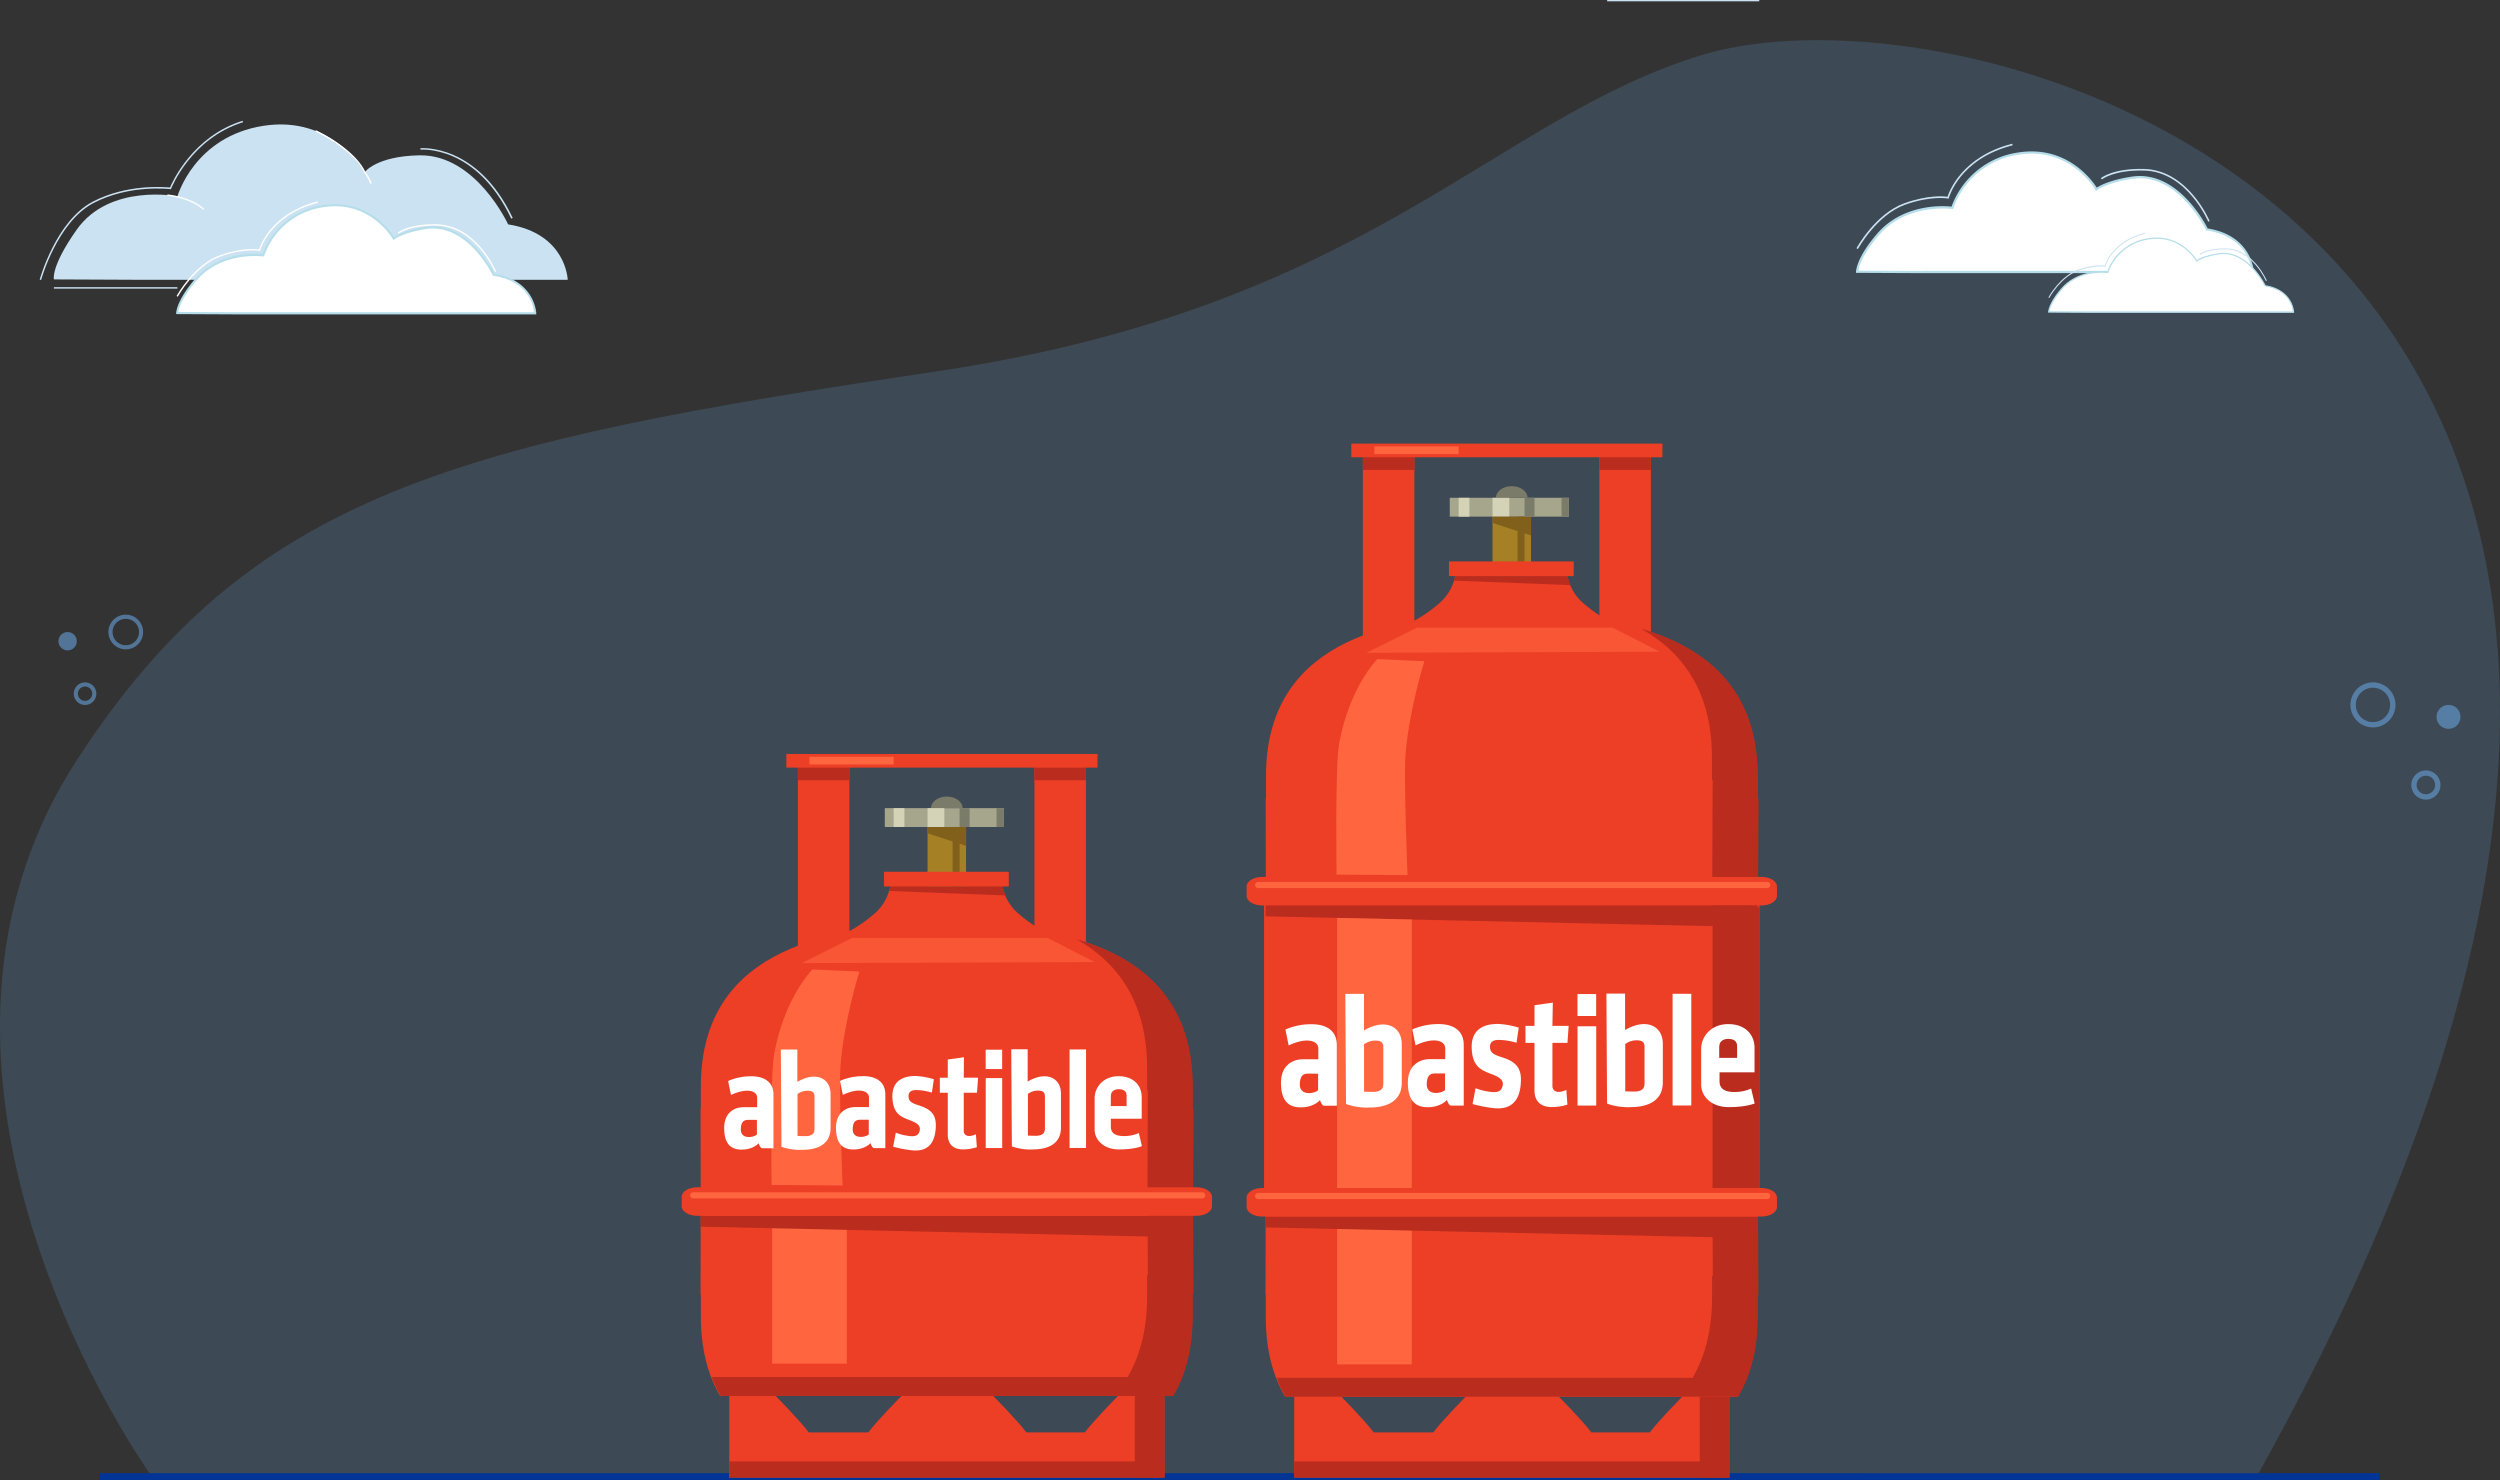
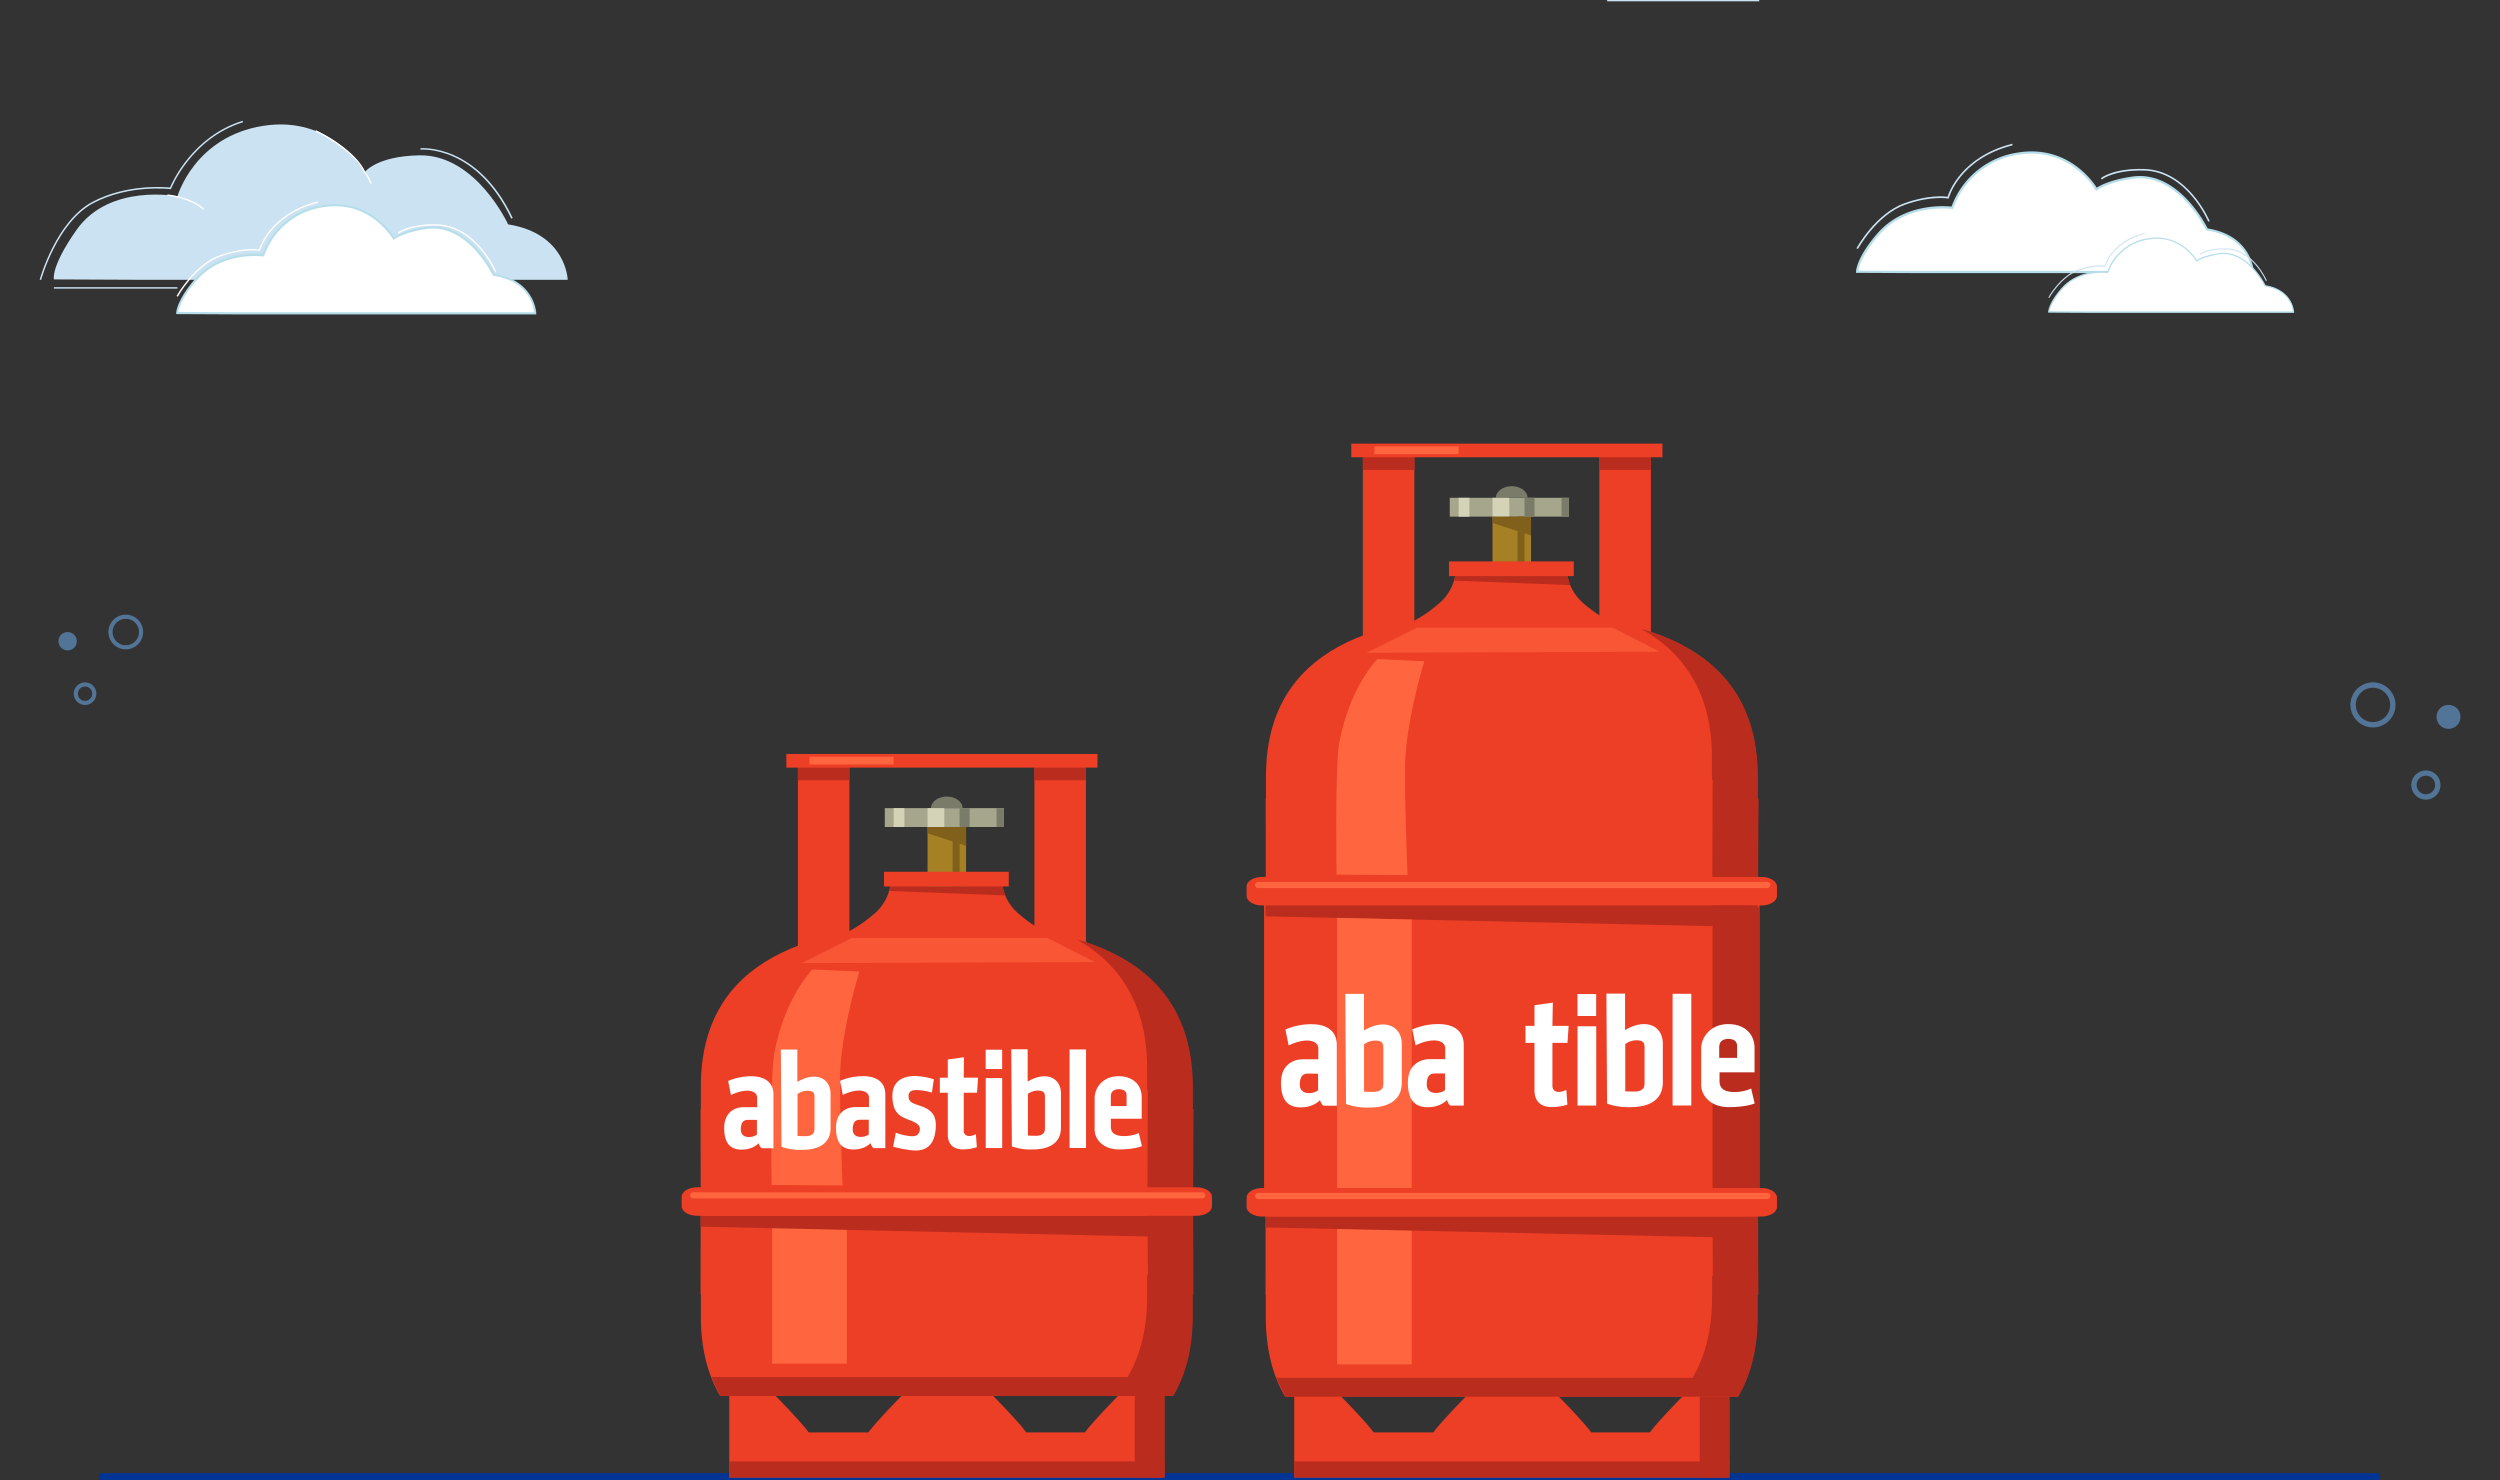
<svg xmlns="http://www.w3.org/2000/svg" viewBox="0 0 1028.43 608.85">
  <rect x="0" y="0" width="1028.43" height="608.85" fill="#333333" stroke="none" />
  <defs>
    <style>.cls-1{fill:#66a0d9;opacity:0.2;}.cls-2{fill:#003595;}.cls-17,.cls-3,.cls-5{opacity:0.6;}.cls-4,.cls-5{fill:#68a0d9;}.cls-6{fill:#cbe2f2;}.cls-7{fill:#fff;}.cls-8{fill:#b6deea;}.cls-9{fill:#ed3e26;}.cls-10{fill:#b92c1e;}.cls-11{fill:#a58025;}.cls-12{fill:#a6a68d;}.cls-13{fill:#7b7b6a;}.cls-14{fill:#d4d2b7;}.cls-15{fill:#80601b;}.cls-16,.cls-17{fill:#ff663f;}</style>
  </defs>
  <g id="Capa_2" data-name="Capa 2">
    <g id="Capa_1-2" data-name="Capa 1">
-       <path class="cls-1" d="M61.87,606.56s-116-161.49-30.37-293.72c71.38-110.28,157.15-130.78,353.85-160.08,177.19-26.4,227.87-103.39,314.29-130C818.5-13.81,1209.94,101.82,929,606.3Z" />
      <rect class="cls-2" x="40.73" y="606.03" width="938.27" height="2.82" />
      <g class="cls-3">
        <path class="cls-4" d="M976.17,299.24a9.27,9.27,0,1,1,9.27-9.26A9.27,9.27,0,0,1,976.17,299.24Zm0-16.32a7.06,7.06,0,1,0,7.06,7.06A7.06,7.06,0,0,0,976.17,282.92Z" />
      </g>
      <path class="cls-5" d="M1012.17,294.89a4.92,4.92,0,1,1-4.92-4.91A4.92,4.92,0,0,1,1012.17,294.89Z" />
      <g class="cls-3">
        <path class="cls-4" d="M997.94,328.94a6,6,0,1,1,6-6A6,6,0,0,1,997.94,328.94Zm0-9.83a3.81,3.81,0,1,0,3.81,3.81A3.81,3.81,0,0,0,997.94,319.11Z" />
      </g>
      <g class="cls-3">
        <path class="cls-4" d="M51.75,267.13A7.14,7.14,0,1,1,58.88,260,7.14,7.14,0,0,1,51.75,267.13Zm0-12.56A5.43,5.43,0,1,0,57.18,260,5.43,5.43,0,0,0,51.75,254.57Z" />
      </g>
      <circle class="cls-5" cx="27.82" cy="263.78" r="3.78" />
      <g class="cls-3">
        <path class="cls-4" d="M35,290a4.64,4.64,0,1,1,4.63-4.64A4.64,4.64,0,0,1,35,290Zm0-7.57a2.94,2.94,0,1,0,2.93,2.93A2.94,2.94,0,0,0,35,282.42Z" />
      </g>
      <path class="cls-6" d="M57.13,115.1H233.54s-.5-19-24.51-22.8c0,0-13.24-28.84-36.53-28.4-17.77.33-22.5,6.95-22.5,6.95s-13-23.51-41.54-19.11S73,80.77,73,80.77,45.08,75.28,31.51,94.54c-10.75,15.25-9.34,20.4-9.34,20.4Z" />
      <path class="cls-7" d="M97.26,128.91H220.14s-.35-13.23-17.07-15.89c0,0-10.35-21.88-27.84-19.25C165.41,95.25,162,98.08,162,98.08S152.86,81.7,133,84.77A30.41,30.41,0,0,0,108.31,105s-16.93-2.48-27.62,9.89c-7.79,9-7.79,13.91-7.79,13.91Z" />
      <path class="cls-8" d="M220.57,129.33H97.26l-24.78-.12v-.42c0-.2.09-5.16,7.89-14.18,9.86-11.41,25.12-10.35,27.64-10.08A31.14,31.14,0,0,1,133,84.35c18.14-2.8,27.53,10.59,29.13,13.12,1.16-.77,5-2.9,13.09-4.12,16.68-2.5,27.06,17.06,28.18,19.29,16.67,2.76,17.21,16.12,17.21,16.26Zm-147.2-1,23.89.11H219.68c-.22-2.3-2-12.71-16.68-15l-.22,0-.09-.21c-.11-.21-10.43-21.56-27.39-19-9.55,1.44-13.05,4.19-13.08,4.22l-.4.32-.24-.44c-.09-.16-9.18-16.08-28.5-13.1a30.2,30.2,0,0,0-24.36,19.92l-.1.35-.37,0c-.17,0-16.83-2.3-27.24,9.75C74.72,122.43,73.58,127,73.37,128.37Z" />
      <rect class="cls-6" x="22.17" y="118.14" width="50.81" height="0.59" />
      <path class="cls-6" d="M16.91,115.18l-.59-.16c.07-.24,6.7-24.15,21.85-32.07,14.13-7.38,29.67-6,31.76-5.81.95-2.26,9.35-21.07,29.87-27.45l.19.59c-21.46,6.66-29.49,27.1-29.57,27.3l-.09.23-.24,0c-.17,0-16.71-2.09-31.64,5.72S17,114.94,16.91,115.18Z" />
      <path class="cls-7" d="M83.63,86.33C78.28,81.44,69,80.55,68.86,80.54l0-.58c.1,0,9.62.91,15.12,5.93Z" />
      <path class="cls-7" d="M152.34,75.62A18,18,0,0,0,149.77,71c-4.54-9.69-19.91-16.83-20.07-16.9l.25-.54c.16.07,15.72,7.3,20.32,17.13a17.58,17.58,0,0,1,2.64,4.75Z" />
      <path class="cls-6" d="M210.31,89.94C195.89,59.48,173.17,61.56,173,61.58l-.07-.61c.24,0,23.38-2.14,38,28.71Z" />
      <path class="cls-7" d="M203.56,111.85c-.07-.19-7.91-18.65-23.91-19-11.23-.26-15.62,3.27-15.67,3.3l-.38-.45c.19-.15,4.56-3.72,16.07-3.44,16.38.4,24.36,19.21,24.44,19.4Z" />
      <path class="cls-7" d="M73.16,122.05l-.52-.28c.07-.13,7.06-12.93,17.91-16.78,8.89-3.16,14.69-2.57,16-2.37.64-2,5.4-15,24.09-19.76l.15.57C110.94,88.5,107.07,102.88,107,103l-.07.27-.27-.06c-.07,0-6.18-1.16-15.94,2.3C80.11,109.33,73.23,121.92,73.16,122.05Z" />
      <path class="cls-7" d="M790.91,111.9H926.72s-.38-14.62-18.86-17.56c0,0-11.44-24.18-30.77-21.27-10.85,1.63-14.68,4.76-14.68,4.76s-10-18.1-32-14.71a33.61,33.61,0,0,0-27.31,22.35S784.41,82.72,772.6,96.4C764,106.35,764,111.77,764,111.77Z" />
      <path class="cls-8" d="M927.21,112.37H790.91l-27.39-.13v-.47c0-.23.1-5.71,8.72-15.68C783.14,83.48,800,84.66,802.8,85a34.36,34.36,0,0,1,27.55-22.29c20-3.1,30.44,11.7,32.2,14.49,1.28-.85,5.5-3.2,14.47-4.55,18.45-2.77,29.91,18.86,31.15,21.32,18.42,3,19,17.82,19,18Zm-136.3-.94H926.22c-.24-2.55-2.23-14.05-18.43-16.62l-.25,0-.1-.23c-.12-.23-11.52-23.82-30.28-21-10.55,1.59-14.42,4.63-14.45,4.66l-.44.35-.27-.48c-.1-.18-10.14-17.78-31.5-14.48a33.36,33.36,0,0,0-26.92,22l-.12.4-.4-.06c-.19,0-18.6-2.54-30.11,10.78-6.94,8-8.21,13.09-8.44,14.6l26.4.12Z" />
      <rect class="cls-6" x="661.14" width="62.57" height="0.54" />
      <path class="cls-6" d="M908.39,91.17c-.08-.2-8.74-20.6-26.41-21-12.47-.3-17.27,3.61-17.31,3.65l-.44-.52c.2-.17,5-4.11,17.76-3.81,18.12.44,26.94,21.24,27,21.46Z" />
      <path class="cls-6" d="M764.29,102.45l-.6-.32c.08-.15,7.81-14.29,19.8-18.56,9.81-3.48,16.21-2.84,17.66-2.62.72-2.26,6-16.56,26.63-21.83l.17.65C806,65.38,801.76,81.26,801.72,81.42l-.08.31-.31-.06c-.07,0-6.83-1.29-17.61,2.54C772,88.39,764.37,102.31,764.29,102.45Z" />
      <path class="cls-7" d="M859.48,128.41h84s-.24-9-11.67-10.85c0,0-7.07-15-19-13.16-6.71,1-9.07,2.95-9.07,2.95s-6.21-11.19-19.78-9.1A20.8,20.8,0,0,0,867,112.07s-11.56-1.7-18.87,6.76c-5.32,6.15-5.32,9.5-5.32,9.5Z" />
      <path class="cls-8" d="M943.74,128.7H859.48l-16.93-.08v-.29c0-.14.06-3.53,5.39-9.69,6.74-7.79,17.16-7.07,18.89-6.89a21.24,21.24,0,0,1,17-13.78c12.37-1.92,18.81,7.23,19.9,9,.79-.52,3.4-2,9-2.81,11.39-1.71,18.49,11.66,19.26,13.18,11.38,1.88,11.75,11,11.76,11.1ZM843.16,128l16.32.08h83.66c-.15-1.58-1.38-8.68-11.4-10.28l-.15,0-.07-.14c-.07-.15-7.13-14.72-18.71-13-6.53,1-8.92,2.86-8.94,2.88l-.27.22-.17-.3c-.06-.11-6.26-11-19.47-8.95a20.65,20.65,0,0,0-16.65,13.61l-.07.24-.25,0c-.11,0-11.5-1.57-18.61,6.66C844.09,124,843.3,127.12,843.16,128Z" />
      <path class="cls-6" d="M932.11,115.6c-.05-.13-5.4-12.74-16.33-13-7.7-.2-10.67,2.22-10.7,2.25l-.27-.32c.12-.11,3.14-2.53,11-2.35,11.2.27,16.66,13.13,16.71,13.26Z" />
      <path class="cls-6" d="M843,122.57l-.37-.2c0-.09,4.82-8.84,12.24-11.47,6.06-2.16,10-1.76,10.92-1.62.44-1.4,3.7-10.24,16.46-13.5l.1.41c-13.56,3.46-16.19,13.28-16.21,13.38l0,.19-.2,0s-4.22-.8-10.88,1.57C847.78,113.88,843.07,122.48,843,122.57Z" />
      <path class="cls-9" d="M389.75,390.29,442,387.74s-11.52-1.7-23.34-12.16C410.88,368.71,412,359,412,359H366.61s1.14,9.75-6.63,16.62c-11.82,10.46-23.34,12.16-23.34,12.16l52.24,2.55v0l.44,0,.43,0Z" />
      <polygon class="cls-9" points="451.48 310.16 446.72 310.16 425.53 310.16 349.42 310.16 328.23 310.16 323.48 310.16 323.48 315.78 328.23 315.78 328.23 404.43 349.42 404.43 349.42 315.78 425.53 315.78 425.53 404.43 446.72 404.43 446.72 315.78 451.48 315.78 451.48 310.16" />
      <rect class="cls-10" x="328.23" y="315.78" width="21.19" height="5.19" />
      <rect class="cls-10" x="425.53" y="315.78" width="21.19" height="5.19" />
      <rect class="cls-11" x="381.57" y="340.2" width="15.84" height="24.55" />
      <rect class="cls-12" x="363.98" y="332.45" width="49.01" height="7.75" />
      <path class="cls-13" d="M389.49,327.68c-3.6,0-6.51,2.14-6.51,4.77h13C396,329.82,393.09,327.68,389.49,327.68Z" />
      <rect class="cls-14" x="367.63" y="332.45" width="4.43" height="7.75" />
      <rect class="cls-14" x="381.57" y="332.45" width="6.91" height="7.75" />
      <polygon class="cls-15" points="381.57 340.2 381.57 342.8 397.41 347.96 397.41 340.2 381.57 340.2" />
      <rect class="cls-15" x="391.88" y="340.2" width="2.87" height="24.55" />
      <path class="cls-9" d="M459.91,574.26s-10.26,10.37-13.63,15H422.21c-3.36-4.61-13.63-15-13.63-15H370.83s-10.27,10.37-13.63,15H332.71c-3.37-4.61-13.63-15-13.63-15H300v33.55H479V574.26Z" />
      <path class="cls-9" d="M288.31,532.37l0,8.73c-.07,13.4,2.76,24.32,7.94,33.16H482.45c5.19-8.85,8.06-19.77,8-33.16l0-8.73h.3l-.15-38.09.15-38.09h-.3l0-8.72c.15-52.67-44.49-67.12-99.76-67.45-56.55,0-102.66,13.9-102.38,67.45l0,8.72h-.12l.06,38.09-.06,38.09Z" />
      <path class="cls-10" d="M491,456.19h-.3l0-8.72c.1-34.54-19.06-52.64-47.86-61.11,18,10.24,29.13,27,29.05,53.32l0,8.73h.3l-.14,38.09.14,38.09h-.3l0,8.73c0,13.39-2.82,24.31-8,33.15H292.75a53.76,53.76,0,0,0,3.72,7.79H482.65c5.2-8.85,8.06-19.77,8-33.16l0-8.73h.3l-.15-38.09Z" />
      <rect class="cls-9" x="363.66" y="358.62" width="51.32" height="6.05" />
      <rect class="cls-13" x="409.96" y="332.45" width="3.03" height="7.75" />
      <rect class="cls-13" x="394.74" y="332.45" width="4.12" height="7.75" />
      <path class="cls-16" d="M334.22,398.81l19.31.86s-6.49,20.76-7.78,38.92c-.71,9.92.86,49.08.86,49.08l-29.19-.21s-.68-44.55,1.08-54.06C322.83,410.05,334.22,398.81,334.22,398.81Z" />
      <rect class="cls-16" x="317.64" y="500.86" width="30.7" height="60.11" />
      <polygon class="cls-10" points="288.24 500.16 490.68 500.16 490.68 509.08 288.24 504.62 288.24 500.16" />
      <polygon class="cls-10" points="366.22 364.67 412.42 364.67 413.54 368.36 365.75 366.52 366.22 364.67" />
      <path class="cls-9" d="M498.58,496.24c0,2.16-2.89,3.92-6.46,3.92H286.87c-3.57,0-6.46-1.76-6.46-3.92v-3.91c0-2.17,2.89-3.92,6.46-3.92H492.12c3.57,0,6.46,1.75,6.46,3.92Z" />
      <path class="cls-16" d="M495.8,491.73a1.25,1.25,0,0,1-1.25,1.26H285.16a1.25,1.25,0,0,1-1.25-1.26h0a1.25,1.25,0,0,1,1.25-1.25H494.55a1.25,1.25,0,0,1,1.25,1.25Z" />
      <rect class="cls-16" x="332.99" y="311.31" width="34.64" height="3.18" />
      <rect class="cls-10" x="299.99" y="601.19" width="179.02" height="6.63" />
      <rect class="cls-10" x="466.83" y="574.26" width="12.18" height="33.56" />
      <polygon class="cls-17" points="350.5 385.84 430.94 385.84 450.39 395.78 329.75 396.21 350.5 385.84" />
      <path class="cls-9" d="M692.32,574.26s-10.27,10.37-13.63,15H654.62c-3.36-4.61-13.63-15-13.63-15H603.24s-10.27,10.37-13.63,15h-24.5c-3.36-4.61-13.63-15-13.63-15H532.4v33.55h179V574.26Z" />
      <rect class="cls-10" x="532.4" y="601.19" width="179.02" height="6.63" />
      <rect class="cls-10" x="699.23" y="574.26" width="12.18" height="33.56" />
      <rect class="cls-9" x="520" y="360.74" width="203.8" height="129.64" />
      <path class="cls-9" d="M520.65,372.49H723.08l0-5.88.15-38.09h-.3l0-8.72c.16-52.67-44.49-67.12-99.76-67.45-56.54,0-102.66,13.9-102.38,67.45v8.72h-.12l.06,38.09Z" />
      <path class="cls-9" d="M622.16,262.62l52.24-2.55s-11.52-1.7-23.34-12.16c-7.77-6.87-6.64-16.62-6.64-16.62H599s1.14,9.75-6.63,16.62c-11.82,10.46-23.34,12.16-23.34,12.16l52.24,2.55v0l.43,0,.44,0Z" />
      <polygon class="cls-9" points="683.88 182.49 679.13 182.49 657.94 182.49 581.83 182.49 560.64 182.49 555.88 182.49 555.88 188.11 560.64 188.11 560.64 276.76 581.83 276.76 581.83 188.11 657.94 188.11 657.94 276.76 679.13 276.76 679.13 188.11 683.88 188.11 683.88 182.49" />
      <rect class="cls-10" x="560.64" y="188.11" width="21.19" height="5.19" />
      <rect class="cls-10" x="657.94" y="188.11" width="21.19" height="5.19" />
      <rect class="cls-11" x="613.98" y="212.53" width="15.84" height="24.55" />
      <rect class="cls-12" x="596.39" y="204.78" width="49.01" height="7.75" />
      <path class="cls-13" d="M621.9,200c-3.6,0-6.52,2.14-6.52,4.77h13C628.42,202.15,625.5,200,621.9,200Z" />
      <rect class="cls-14" x="600.04" y="204.78" width="4.43" height="7.75" />
      <rect class="cls-14" x="613.98" y="204.78" width="6.91" height="7.75" />
      <polygon class="cls-15" points="613.98 212.53 613.98 215.13 629.82 220.28 629.82 212.53 613.98 212.53" />
      <rect class="cls-15" x="624.28" y="212.53" width="2.87" height="24.55" />
      <path class="cls-10" d="M723.41,328.52h-.3l0-8.72c.1-34.54-19.07-52.64-47.86-61.11,18,10.24,29.12,27,29,53.32l0,8.73h.3l-.15,38.09.06,14.36,18.77-.7,0-5.88Z" />
      <rect class="cls-9" x="596.07" y="230.95" width="51.32" height="6.05" />
      <rect class="cls-13" x="642.37" y="204.78" width="3.03" height="7.75" />
      <rect class="cls-13" x="627.15" y="204.78" width="4.12" height="7.75" />
      <path class="cls-16" d="M566.62,271.14l19.32.86s-6.49,20.76-7.78,38.92c-.71,9.92.86,49.08.86,49.08l-29.19-.21s-.68-44.55,1.08-54.06C555.24,282.38,566.62,271.14,566.62,271.14Z" />
      <polygon class="cls-10" points="598.62 237 644.82 237 645.95 240.69 598.15 238.85 598.62 237" />
      <path class="cls-9" d="M731,368.57c0,2.16-2.89,3.92-6.46,3.92H519.28c-3.57,0-6.46-1.76-6.46-3.92v-3.92c0-2.16,2.89-3.91,6.46-3.91H724.53c3.57,0,6.46,1.75,6.46,3.91Z" />
      <path class="cls-16" d="M728.21,364.07a1.25,1.25,0,0,1-1.25,1.25H517.57a1.25,1.25,0,0,1-1.25-1.25h0a1.25,1.25,0,0,1,1.25-1.26H727a1.25,1.25,0,0,1,1.25,1.26Z" />
      <rect class="cls-16" x="565.4" y="183.64" width="34.64" height="3.18" />
      <polygon class="cls-17" points="582.91 258.17 663.34 258.17 682.8 268.11 562.15 268.54 582.91 258.17" />
      <polygon class="cls-10" points="520.65 372.49 723.08 372.49 723.08 381.41 520.65 376.95 520.65 372.49" />
      <path class="cls-9" d="M723.08,488.71H520.65v5.88l-.06,38.09h.12v8.73c-.06,13.4,2.77,24.31,7.95,33.15H714.86c5.19-8.84,8-19.76,8-33.15l0-8.73h.3l-.15-38.09Z" />
      <path class="cls-10" d="M704.51,500.84l.09,24.05h-.3l0,8.73c0,13.39-2.83,24.31-8,33.16H525.16a53.64,53.64,0,0,0,3.72,7.78H715.06c5.19-8.84,8.06-19.76,8-33.15l0-8.73h.3l-.13-32.22Z" />
      <rect class="cls-16" x="550.05" y="501.17" width="30.7" height="60.11" />
      <polygon class="cls-10" points="520.65 500.46 723.08 500.46 723.08 509.38 520.65 504.92 520.65 500.46" />
      <path class="cls-9" d="M731,496.55c0,2.16-2.89,3.91-6.46,3.91H519.28c-3.57,0-6.46-1.75-6.46-3.91v-3.92c0-2.16,2.89-3.92,6.46-3.92H724.53c3.57,0,6.46,1.76,6.46,3.92Z" />
      <path class="cls-16" d="M728.21,492a1.25,1.25,0,0,1-1.25,1.25H517.57a1.25,1.25,0,0,1-1.25-1.25h0a1.25,1.25,0,0,1,1.25-1.25H727a1.25,1.25,0,0,1,1.25,1.25Z" />
      <rect class="cls-10" x="704.51" y="373.19" width="19.3" height="115.53" />
      <polygon class="cls-16" points="580.75 488.71 550.05 488.71 550.05 377.6 580.75 378.27 580.75 488.71" />
      <path class="cls-7" d="M539.52,421.33a26.54,26.54,0,0,0-10.74,2.19l1.33,6.53c7.72-3.58,12.2-1.85,12.21,1.26v4.43h-6.2c-4.71,0-9.17,2.8-9.16,9.67s2.6,10.13,8.12,10.13,7.93-3,7.93-3,.72,2.35,1.68,2.34h5.24s0-19.26,0-25-4.09-8.55-10.38-8.54m2.66,27.14c-1.39,1.44-7.48,2.46-7.49-2.3s2.5-4.52,4-4.52,3.51.05,3.51.05v6.77" />
      <path class="cls-7" d="M591.73,421.28a26.58,26.58,0,0,0-10.74,2.2l1.33,6.53c7.72-3.59,12.2-1.86,12.21,1.26v4.42h-6.2c-4.71,0-9.17,2.79-9.17,9.65s2.61,10.14,8.14,10.14,7.92-3,7.92-3,.72,2.35,1.68,2.34h5.24s0-19.27,0-25-4.09-8.55-10.38-8.54m2.67,27.14c-1.4,1.44-7.49,2.46-7.5-2.3s2.49-4.52,4-4.52,3.51,0,3.51,0,0,5,0,6.77" />
      <path class="cls-7" d="M561.11,423.85c0-7.54,0-15,0-15h-7.68l.28,45.31a25.28,25.28,0,0,0,9.94,1.43c4.13,0,13-1,13-10.2s0-9.46,0-15.9c0-7.4-7-10.66-15.47-5.61M569,446.23c0,2.31-2.1,2.94-4.08,2.94s-3.79-.09-3.79-.09l0-19.46a7.82,7.82,0,0,1,4.71-1.55c2.88,0,3.22,1.35,3.22,2.93s0,12.93,0,15.23" />
      <path class="cls-7" d="M668.51,423.75c0-7.54,0-15,0-15h-7.68L661.1,454a25.28,25.28,0,0,0,9.94,1.43c4.13,0,13-1,13-10.2s0-9.46,0-15.9c0-7.4-7-10.66-15.48-5.61m7.9,22.39c0,2.3-2.11,2.93-4.07,2.93s-3.8-.1-3.8-.1l0-19.45a7.8,7.8,0,0,1,4.7-1.54c2.89,0,3.23,1.34,3.23,2.92s0,12.93,0,15.24" />
-       <path class="cls-7" d="M618.33,435.09c-3.51-1.14-5.38-1.77-5.38-4.52,0-1.63.91-2.78,3.6-2.78a26.12,26.12,0,0,1,7.3,1.19l.91-6.24a34.47,34.47,0,0,0-8.6-1.53c-3.75,0-10.94.93-10.75,9.71.18,8.43,4.48,9.47,8.8,11.19,2.64,1.05,4.47,2.27,3.94,4.51s-1.82,3-5.38,2.5a25.22,25.22,0,0,1-5.76-1.47l-1.24,6.52a54.07,54.07,0,0,0,8.38,1.65c8.64,1.06,11.08-4.32,11.47-10.21.35-5.23-1-8.49-7.29-10.52" />
      <path class="cls-7" d="M638.79,412.44l-7.54,1.07V422h-3.71v7h3.7s0,14.08,0,19.47,3.51,6.95,7.12,6.95a21.55,21.55,0,0,0,6.43-1l-.44-6.06c-4.17,1.93-5.71.1-5.72-1.48s0-17.87,0-17.87h6.19l.48-7h-6.68Z" />
      <rect class="cls-7" x="648.95" y="422.18" width="7.69" height="32.62" />
      <rect class="cls-7" x="688.06" y="408.82" width="7.69" height="45.95" />
      <rect class="cls-7" x="648.93" y="408.93" width="7.69" height="9.03" />
      <path class="cls-7" d="M721.77,453.71l-1.4-5.91a16.54,16.54,0,0,1-7,1.41c-4.35,0-6-1.71-6-4.4v-3.68h14.4s0-4.77,0-10.06-3.63-9.78-10.84-9.78-11.12,5.3-11.12,10.17,0,10.16,0,14.77,4,9.21,11.35,9.21,10.67-1.52,10.67-1.52ZM707.3,430.37c0-2.12,1.87-3,3.63-3,1.55,0,3.67.46,3.67,3,0,2.79,0,4.8,0,4.8h-7.36s0-2.67,0-4.8" />
      <path class="cls-7" d="M309,442.75a23.48,23.48,0,0,0-9.47,1.94l1.17,5.76c6.81-3.16,10.76-1.64,10.77,1.11v3.9H306c-4.16,0-8.09,2.47-8.09,8.53s2.3,8.94,7.17,8.93,7-2.63,7-2.63.64,2.07,1.48,2.07h4.62s0-17,0-22.08-3.61-7.53-9.16-7.53m2.35,23.94c-1.22,1.27-6.6,2.17-6.61-2s2.21-4,3.51-4,3.1,0,3.1,0v6" />
      <path class="cls-7" d="M355,442.71a23.4,23.4,0,0,0-9.46,1.94l1.17,5.76c6.81-3.17,10.76-1.64,10.76,1.11s0,3.89,0,3.89H352c-4.15,0-8.09,2.47-8.09,8.52s2.3,8.94,7.18,8.94,7-2.63,7-2.63.64,2.07,1.49,2.07h4.62s0-17,0-22.08-3.61-7.54-9.16-7.53m2.36,23.94c-1.23,1.27-6.61,2.16-6.61-2s2.2-4,3.51-4,3.09,0,3.09,0,0,4.41,0,6" />
      <path class="cls-7" d="M328,445c0-6.65,0-13.26,0-13.26h-6.78l.25,40a22.39,22.39,0,0,0,8.77,1.26c3.64,0,11.44-.86,11.43-9s0-8.35,0-14c0-6.52-6.16-9.4-13.65-4.94m7,19.74c0,2-1.85,2.58-3.59,2.58s-3.35-.08-3.35-.08V450.06a6.9,6.9,0,0,1,4.15-1.36c2.53,0,2.84,1.19,2.84,2.58s0,11.4,0,13.44" />
      <path class="cls-7" d="M422.75,444.89c0-6.65,0-13.26,0-13.26H416l.25,39.95a22.08,22.08,0,0,0,8.77,1.26c3.64,0,11.44-.85,11.43-9s0-8.35,0-14c0-6.52-6.15-9.39-13.65-4.94m7,19.74c0,2-1.85,2.59-3.59,2.59s-3.35-.09-3.35-.09V450a6.88,6.88,0,0,1,4.14-1.35c2.55,0,2.85,1.18,2.85,2.58s0,11.4,0,13.43" />
      <path class="cls-7" d="M378.5,454.89c-3.1-1-4.75-1.56-4.75-4,0-1.44.8-2.46,3.17-2.46a23,23,0,0,1,6.44,1.05l.8-5.5a30.35,30.35,0,0,0-7.58-1.35c-3.3,0-9.65.82-9.48,8.56.16,7.44,3.95,8.35,7.76,9.87,2.33.93,3.94,2,3.48,4s-1.61,2.67-4.75,2.2a22.22,22.22,0,0,1-5.08-1.3l-1.1,5.76a48.79,48.79,0,0,0,7.4,1.45c7.62.93,9.77-3.81,10.12-9,.31-4.61-.93-7.48-6.43-9.27" />
      <path class="cls-7" d="M396.54,434.92l-6.65.94v7.49h-3.27v6.18h3.27s0,12.42,0,17.16,3.1,6.14,6.28,6.14a18.93,18.93,0,0,0,5.68-.9l-.39-5.34c-3.68,1.7-5,.09-5-1.3s0-15.77,0-15.77h5.47l.42-6.19h-5.89Z" />
      <rect class="cls-7" x="405.5" y="443.5" width="6.78" height="28.77" />
      <rect class="cls-7" x="439.99" y="431.72" width="6.78" height="40.52" />
      <rect class="cls-7" x="405.48" y="431.82" width="6.78" height="7.96" />
      <path class="cls-7" d="M469.72,471.31l-1.24-5.21a14.45,14.45,0,0,1-6.21,1.24c-3.83,0-5.3-1.5-5.3-3.88s0-3.24,0-3.24h12.7s0-4.21,0-8.87-3.2-8.63-9.55-8.63-9.82,4.67-9.82,9,0,9,0,13,3.57,8.13,10,8.13,9.41-1.34,9.41-1.34ZM457,450.73c0-1.87,1.66-2.66,3.21-2.66,1.36,0,3.24.4,3.24,2.65V455h-6.49s0-2.36,0-4.23" />
    </g>
  </g>
</svg>